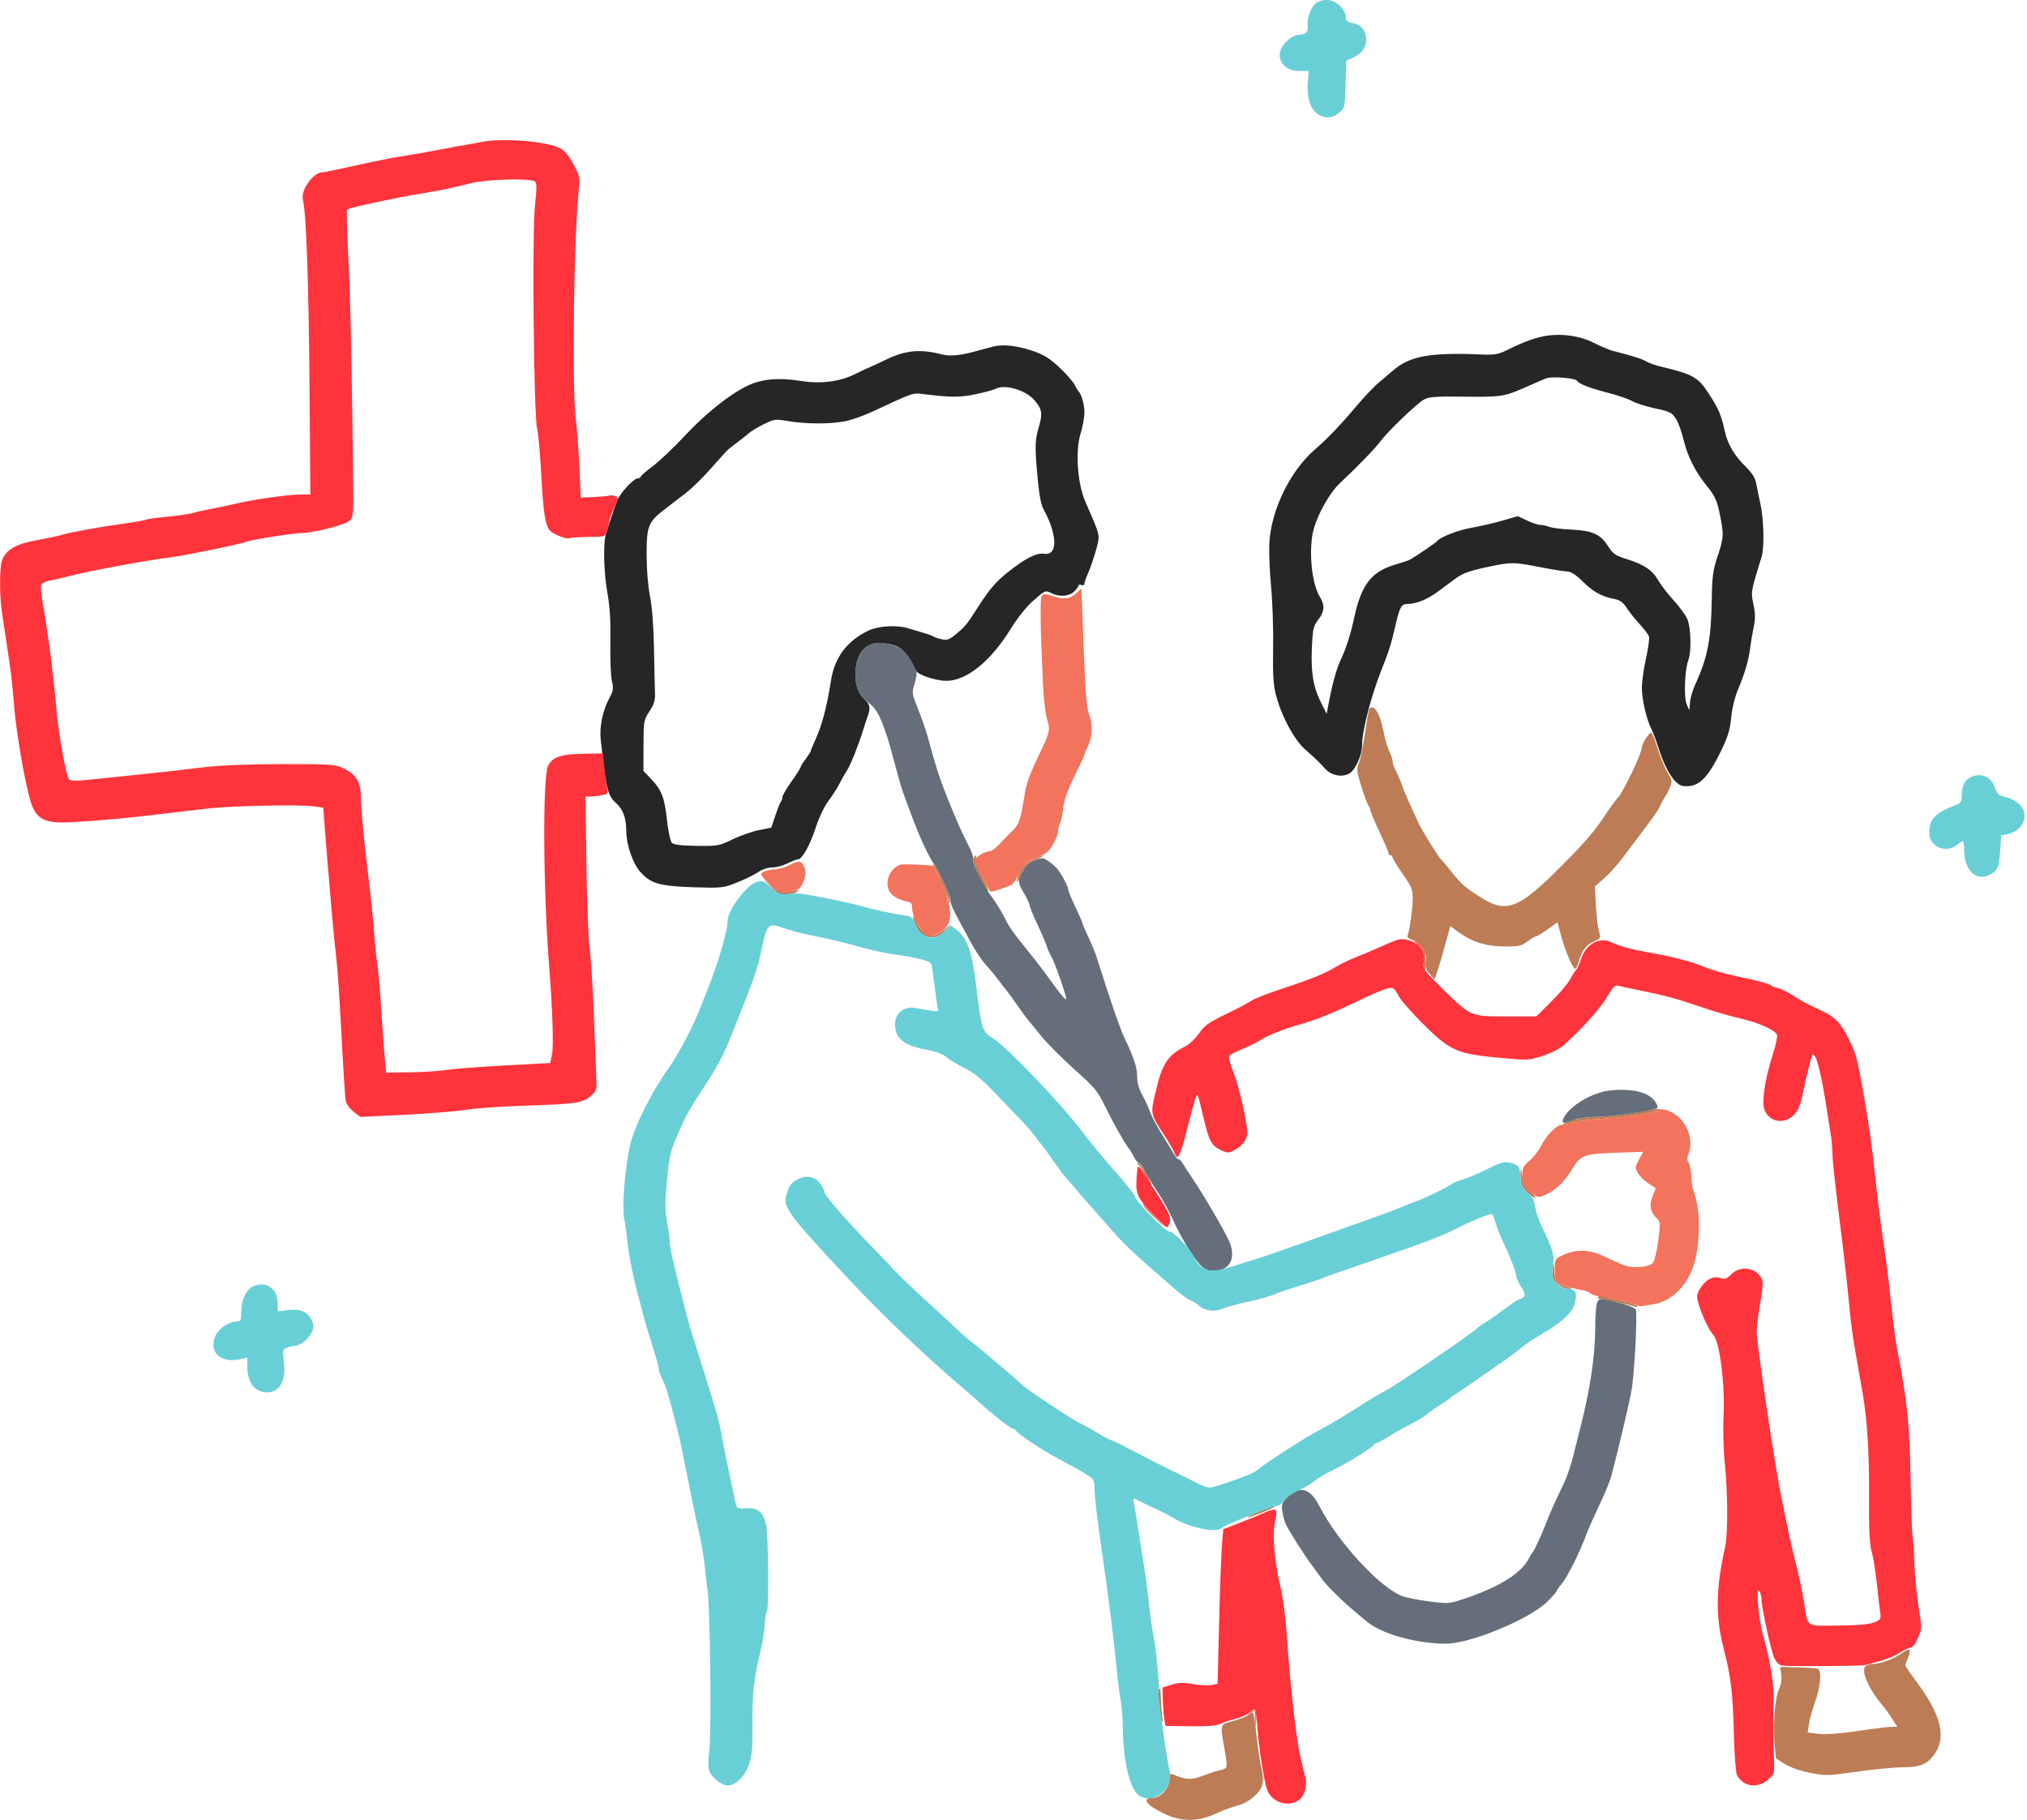
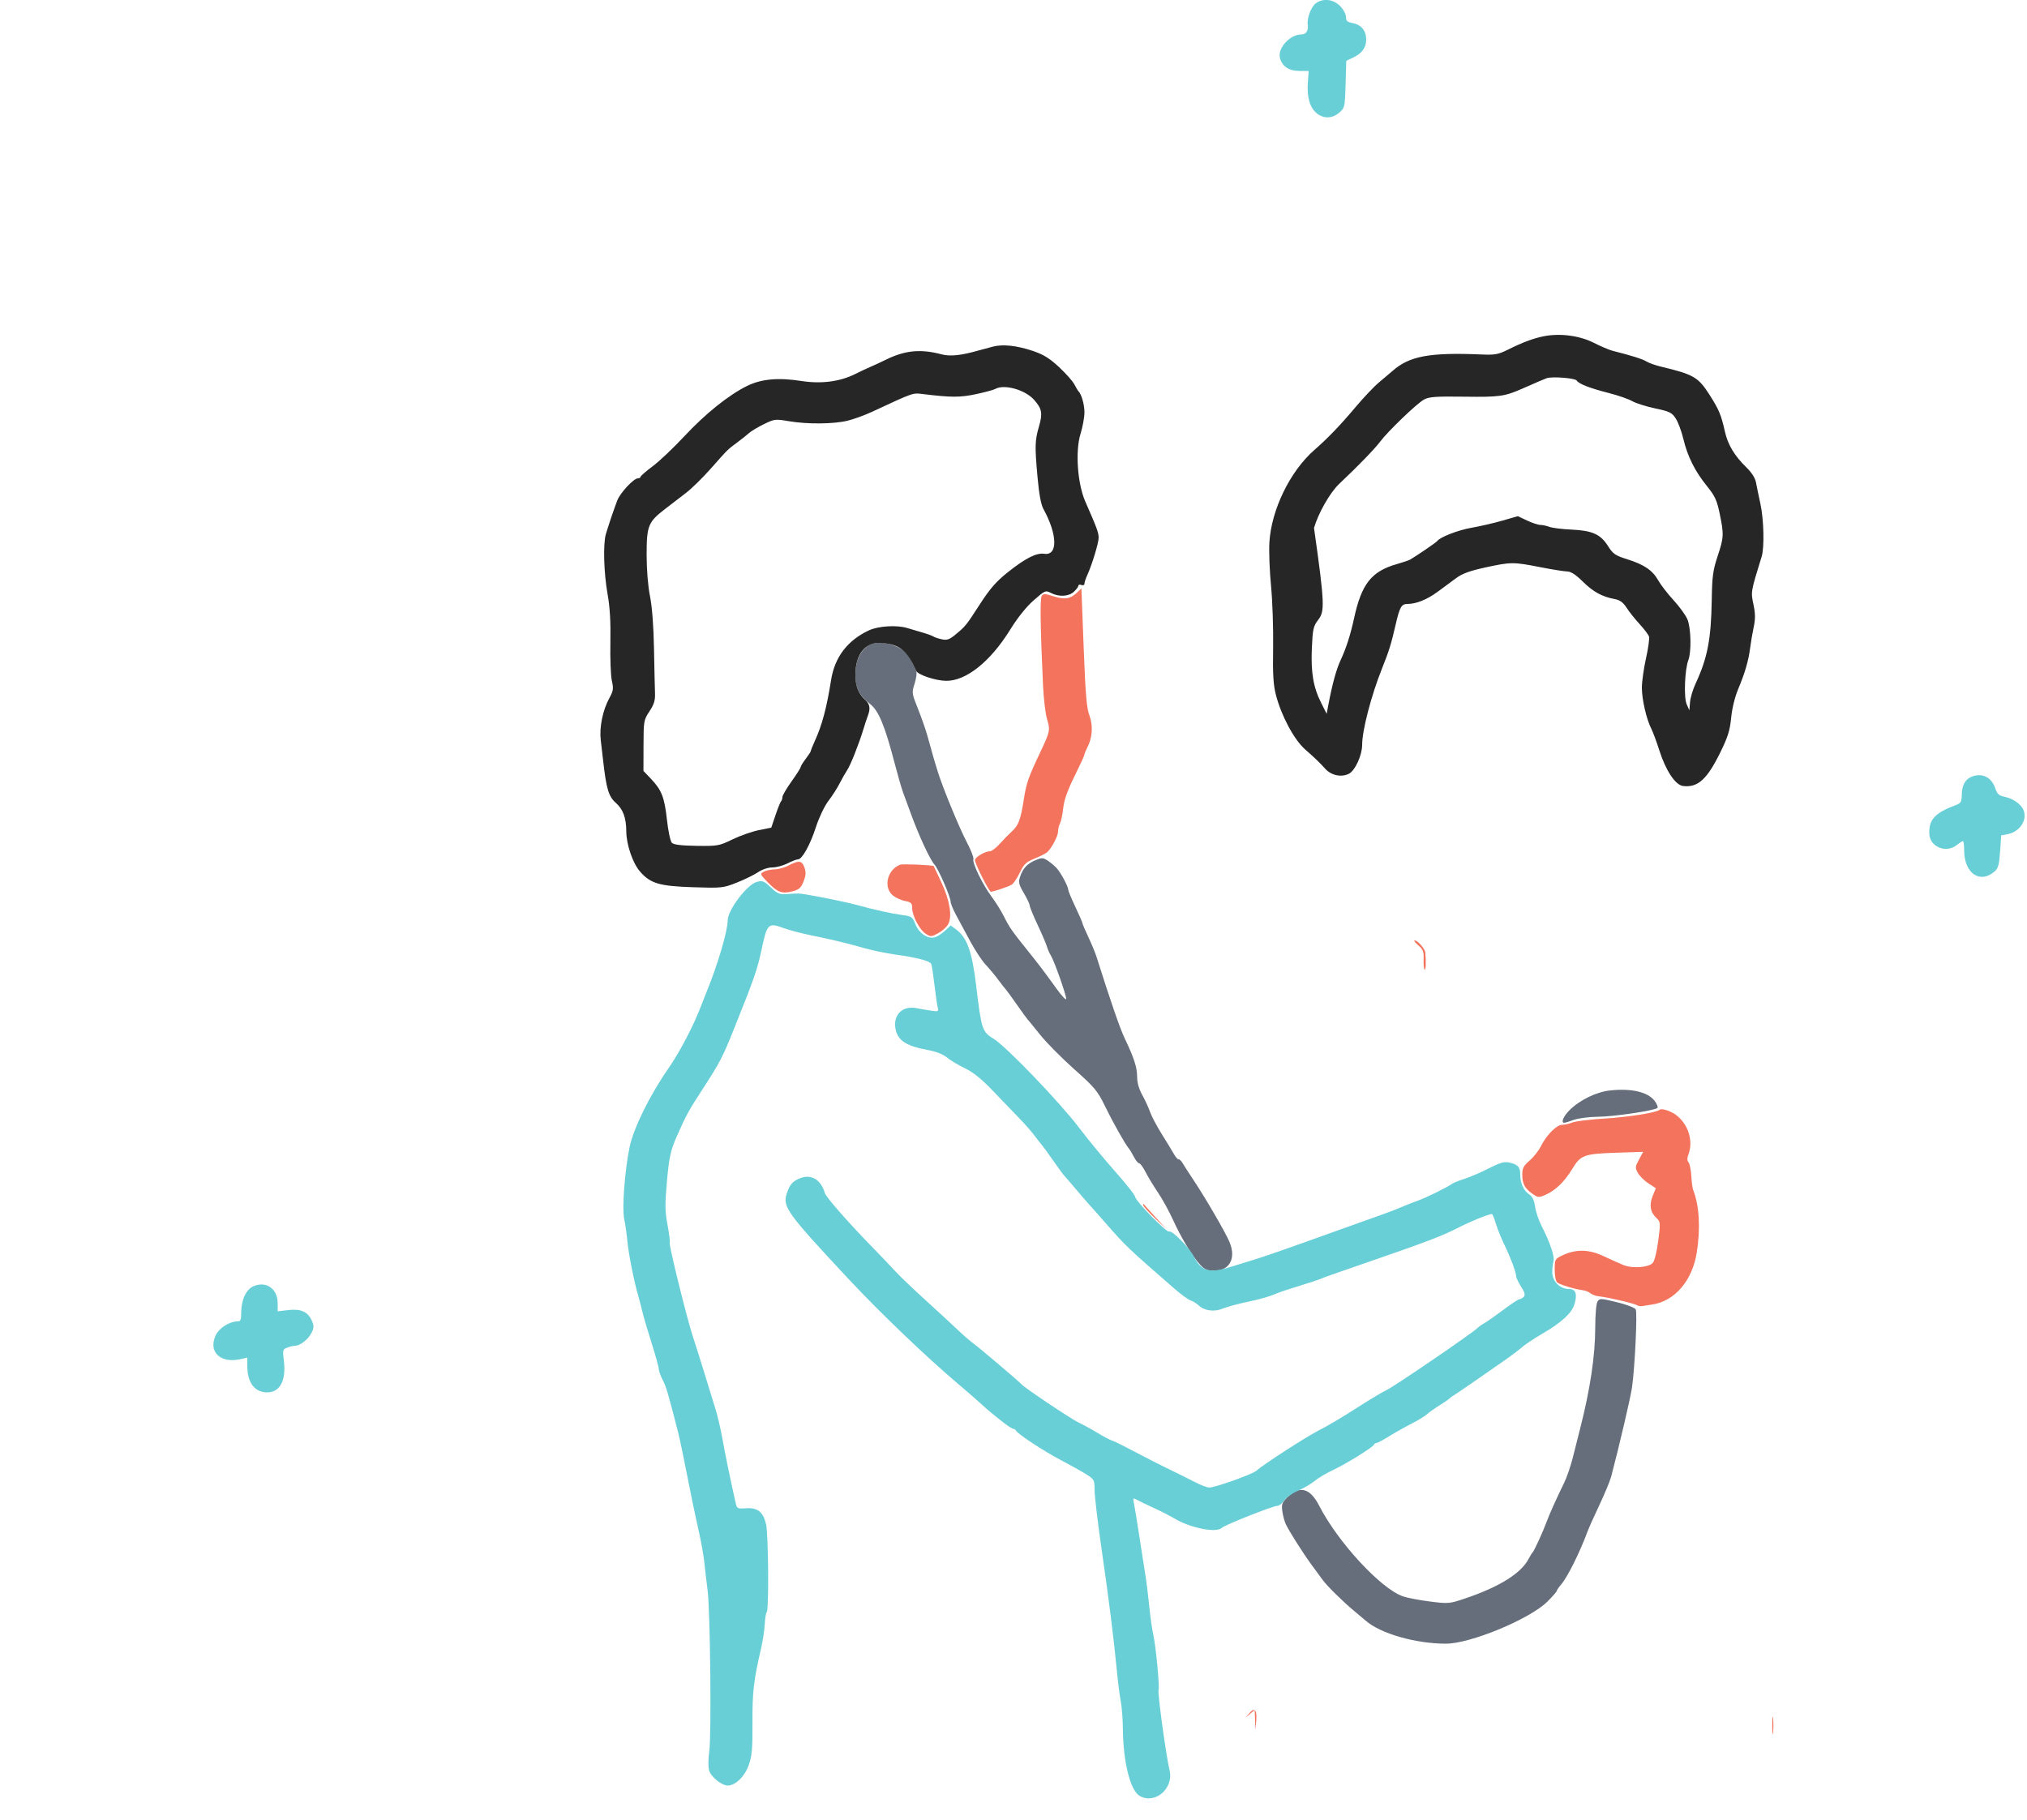
<svg xmlns="http://www.w3.org/2000/svg" width="1000" height="898" viewBox="0 0 1000 898" version="1.1">
-   <path d="M 675.534 349.945 C 675.213 350.465, 674.259 355.753, 673.416 361.695 C 672.572 367.638, 671.248 374.161, 670.473 376.190 C 669.177 379.585, 669.271 380.547, 671.645 388.190 C 673.064 392.761, 674.625 396.927, 675.113 397.450 C 675.601 397.972, 676 398.934, 676 399.586 C 676 400.239, 678.025 405.077, 680.500 410.338 C 682.975 415.599, 685 420.375, 685 420.952 C 685 421.528, 685.450 422, 686 422 C 686.550 422, 687 422.467, 687 423.037 C 687 423.607, 689.250 427.278, 692 431.194 C 696.259 437.258, 696.997 438.995, 696.980 442.907 C 696.957 448.036, 695.531 458.615, 694.521 461.150 C 694.023 462.398, 694.710 463.079, 697.340 463.947 C 701.525 465.328, 704.298 470.260, 703.404 474.730 C 702.959 476.957, 703.403 478.356, 705.228 480.478 L 707.640 483.283 708.717 480.391 C 709.741 477.643, 711.276 472.402, 714.192 461.700 L 715.500 456.899 719 459.508 C 726.132 464.823, 733.048 467, 742.805 467 C 749.271 467, 750.765 466.654, 753.589 464.500 C 755.392 463.125, 757.267 462, 757.757 462 C 758.247 462, 760.841 460.440, 763.522 458.534 L 768.397 455.069 770.037 461.284 C 771.997 468.712, 775.913 478, 777.085 478 C 777.546 478, 778.379 476.313, 778.937 474.250 C 780.338 469.066, 782.685 466.030, 786.532 464.422 C 789.720 463.090, 789.776 462.961, 788.781 459.278 C 788.219 457.200, 787.548 451.427, 787.290 446.449 L 786.821 437.398 791.160 433.595 C 793.547 431.503, 797.300 427.428, 799.500 424.539 C 815.008 404.180, 818.033 400.002, 819.140 397.415 C 819.826 395.812, 820.901 393.825, 821.529 393 C 822.157 392.175, 823.230 390.084, 823.914 388.354 C 825.021 385.551, 824.898 384.788, 822.783 381.354 C 821.478 379.234, 819.337 374.125, 818.025 370 C 816.713 365.875, 815.301 362.102, 814.886 361.616 C 814.065 360.654, 810.010 366.661, 810.004 368.849 C 809.996 371.563, 800.858 390.702, 798.216 393.538 C 797.199 394.630, 794.712 397.993, 792.690 401.011 C 786.499 410.253, 783.279 414.098, 772.705 424.875 C 749.278 448.753, 743.462 451.149, 730 442.468 C 722.344 437.531, 720.790 436.138, 715.530 429.500 C 713.351 426.750, 711.273 424.275, 710.912 424 C 709.771 423.129, 701.421 409.647, 699.765 406 C 698.890 404.075, 696.786 399.451, 695.087 395.725 C 693.389 391.999, 692 388.692, 692 388.376 C 692 387.732, 689.322 381.429, 687.916 378.764 C 687.412 377.809, 687 376.324, 687 375.464 C 687 374.604, 686.296 372.539, 685.436 370.876 C 684.575 369.212, 683.278 364.736, 682.552 360.928 C 680.836 351.921, 677.520 346.732, 675.534 349.945 M 480.327 423.589 C 479.637 425.388, 484.442 436.460, 487.233 439.500 C 488.242 440.600, 487.222 437.929, 484.966 433.565 C 482.710 429.200, 481.077 424.813, 481.338 423.815 C 481.923 421.579, 481.164 421.410, 480.327 423.589 M 509.060 424.291 C 505.646 425.990, 504.211 427.482, 502.851 430.750 C 501.878 433.087, 501.478 435, 501.962 435 C 502.445 435, 503.127 433.697, 503.477 432.104 C 504.226 428.693, 506.653 426.295, 511.778 423.901 C 513.825 422.944, 515.050 422.144, 514.500 422.122 C 513.950 422.100, 511.502 423.076, 509.060 424.291 M 460.254 426.500 C 462.758 431.174, 468.016 443.486, 468.079 444.823 C 468.129 445.884, 468.345 446.036, 468.667 445.237 C 469.300 443.664, 463.362 429.041, 461.262 427 C 460.413 426.175, 459.959 425.950, 460.254 426.500 M 379.728 436.980 C 383.510 440.958, 384.397 441.409, 388.131 441.260 C 390.427 441.169, 392.800 440.591, 393.403 439.976 C 394.210 439.154, 393.705 439.065, 391.500 439.639 C 386.329 440.984, 383.916 440.318, 379.644 436.366 L 375.500 432.533 379.728 436.980 M 451.487 455.622 C 452.319 457.614, 453 459.403, 453 459.596 C 453 459.790, 454.346 460.645, 455.991 461.496 C 459.833 463.482, 463.037 462.648, 466.640 458.725 L 469.500 455.612 466.255 458.237 C 464.471 459.681, 462.086 461.155, 460.956 461.514 C 458.116 462.415, 454.142 459.585, 452.403 455.422 C 451.617 453.540, 450.748 452, 450.473 452 C 450.198 452, 450.654 453.630, 451.487 455.622 M 806.500 549.072 C 801 550.085, 792.900 550.963, 788.500 551.023 C 783.589 551.090, 778.376 551.853, 775 553 C 771.975 554.027, 770.258 554.897, 771.185 554.934 C 772.112 554.970, 774.137 554.482, 775.685 553.850 C 777.233 553.217, 784.350 552.344, 791.500 551.909 C 803.393 551.184, 817.375 548.958, 818.766 547.567 C 819.563 546.770, 817.866 546.978, 806.500 549.072 M 561.616 574.765 C 562.229 575.169, 563.685 577.382, 564.851 579.682 C 566.017 581.982, 567.384 584.120, 567.889 584.432 C 568.394 584.743, 567.467 582.524, 565.828 579.499 C 564.190 576.475, 562.321 574.007, 561.675 574.015 C 560.828 574.026, 560.812 574.236, 561.616 574.765 M 750.134 579.316 C 750.060 581.414, 750.503 584.114, 751.117 585.316 C 752.349 587.724, 755.956 590.943, 757.462 590.978 C 757.991 590.990, 756.895 589.723, 755.026 588.163 C 752.310 585.896, 751.492 584.340, 750.948 580.413 C 750.307 575.787, 750.259 575.723, 750.134 579.316 M 766.070 624.500 C 765.905 626.150, 765.846 628.400, 765.940 629.500 C 766.184 632.376, 770.650 636.015, 773.806 635.910 C 776.267 635.827, 776.197 635.733, 773 634.820 C 767.883 633.358, 767.138 632.388, 766.734 626.669 C 766.509 623.468, 766.256 622.643, 766.070 624.500 M 788.527 639.957 C 788.155 640.558, 788.222 640.952, 788.676 640.833 C 789.419 640.637, 801.524 643.232, 806.500 644.653 C 807.847 645.038, 808.174 644.893, 807.500 644.210 C 806.950 643.652, 803.350 642.533, 799.500 641.723 C 795.650 640.914, 791.758 639.940, 790.851 639.558 C 789.944 639.176, 788.898 639.355, 788.527 639.957 M 621.244 745.757 C 617.802 747.167, 615.158 748.491, 615.366 748.699 C 615.575 748.908, 619.065 747.734, 623.123 746.091 C 627.180 744.448, 629.825 743.124, 629 743.148 C 628.175 743.173, 624.685 744.347, 621.244 745.757 M 938 815.870 C 934.508 818.395, 927.489 821, 924.180 821 C 922.651 821, 920.915 821.485, 920.323 822.077 C 917.865 824.535, 922.153 834.010, 929.502 842.362 C 930.053 842.988, 931.747 845.413, 933.266 847.750 L 936.028 852 933.264 852.005 C 931.744 852.008, 924.200 852.941, 916.500 854.078 C 907.399 855.421, 900.628 855.915, 897.149 855.488 L 891.798 854.831 892.441 850.546 C 892.794 848.190, 894.190 843.212, 895.542 839.484 C 898.062 832.536, 898.784 824.602, 896.996 823.498 C 896.444 823.157, 892.002 822.793, 887.124 822.689 L 878.255 822.500 878.755 826.221 C 879.059 828.482, 878.649 831.228, 877.710 833.221 C 875.698 837.488, 874.570 850.920, 875.442 860.222 L 876.131 867.572 880.542 870.363 C 883.220 872.057, 888.110 873.776, 892.985 874.736 C 900.619 876.241, 901.768 876.211, 916.258 874.145 C 924.641 872.949, 934.875 871.976, 939 871.982 C 947.794 871.994, 951.427 870.281, 955.056 864.410 C 960.120 856.215, 957.064 845.193, 945.446 829.750 C 942.451 825.768, 940 822.156, 940 821.723 C 940 821.290, 940.652 819.375, 941.449 817.468 C 943.122 813.463, 942.030 812.958, 938 815.870 M 571.715 833.618 C 570.856 834.478, 572.065 847.167, 573.182 849 C 573.882 850.150, 573.977 850.034, 573.589 848.500 C 573.310 847.400, 572.951 843.465, 572.791 839.755 C 572.631 836.046, 572.462 833.008, 572.417 833.005 C 572.371 833.002, 572.055 833.278, 571.715 833.618 M 616.847 845.582 C 615.941 846.487, 612.343 848.016, 608.850 848.980 C 601.685 850.957, 601.924 850.326, 603.919 862 C 605.798 872.998, 605.929 872.375, 601.500 873.509 C 599.300 874.073, 595.313 875.393, 592.641 876.444 C 587.797 878.349, 584.932 878.160, 578.750 875.531 C 577.305 874.916, 577 875.313, 577 877.816 C 577 882.039, 572.662 887, 568.970 887 C 562.501 887, 565.745 891.088, 575.711 895.493 C 583.563 898.963, 591.652 898.725, 600 894.778 C 603.025 893.347, 607.698 891.612, 610.384 890.921 C 613.497 890.121, 616.670 888.331, 619.134 885.987 C 623.378 881.951, 623.933 878.994, 621.996 870.764 C 621.444 868.419, 620.430 861.423, 619.742 855.218 C 618.582 844.746, 618.374 844.054, 616.847 845.582" stroke="none" fill="#bd7c55" fill-rule="evenodd" />
  <path d="M 531.118 292.578 C 527.921 295.585, 525.186 295.959, 519.554 294.162 C 515.482 292.862, 514.704 292.851, 513.903 294.077 C 513.030 295.416, 513.252 310.043, 514.574 338.301 C 514.878 344.792, 515.765 352.217, 516.546 354.801 C 518.184 360.225, 518.040 360.938, 513.280 371 C 507.230 383.785, 506.369 386.253, 505.075 394.500 C 503.499 404.552, 502.502 407.209, 499.166 410.247 C 497.700 411.582, 495.027 414.323, 493.226 416.337 C 491.425 418.352, 489.265 420, 488.426 420 C 485.964 420, 481 422.935, 481 424.391 C 481 426.159, 487.942 440.004, 488.819 439.985 C 490.179 439.955, 497.541 437.461, 499.129 436.493 C 500.025 435.947, 501.825 433.269, 503.129 430.542 C 505.160 426.293, 506.216 425.297, 510.500 423.582 C 513.250 422.482, 516.029 421.066, 516.677 420.435 C 519.016 418.157, 521.993 412.451, 521.996 410.236 C 521.998 408.991, 522.428 407.191, 522.951 406.236 C 523.474 405.281, 524.181 401.913, 524.523 398.751 C 524.954 394.762, 526.652 389.955, 530.072 383.050 C 532.782 377.576, 535.003 372.738, 535.006 372.299 C 535.010 371.859, 535.657 370.265, 536.444 368.755 C 538.941 363.969, 539.324 357.921, 537.443 352.990 C 536.087 349.435, 535.498 342.443, 534.615 319.419 L 533.500 290.338 531.118 292.578 M 389 427.060 C 387.075 428.074, 384.008 428.926, 382.184 428.952 C 380.361 428.978, 377.948 429.492, 376.824 430.094 C 374.856 431.147, 374.925 431.341, 378.639 435.189 C 383.549 440.275, 385.736 441.108, 390.805 439.822 C 394.197 438.961, 395.120 438.158, 396.402 434.954 C 397.591 431.982, 397.696 430.428, 396.871 428.059 C 395.653 424.565, 394.108 424.369, 389 427.060 M 444 426.657 C 437.622 429.197, 435.657 438.012, 440.601 441.901 C 442.032 443.027, 444.732 444.234, 446.601 444.585 C 449.470 445.123, 450 445.644, 450 447.923 C 450 451.786, 453.589 458.684, 456.638 460.682 C 459.109 462.302, 459.421 462.290, 462.846 460.444 C 464.829 459.375, 467.047 457.375, 467.774 456 C 469.837 452.101, 468.605 444.418, 464.489 435.500 C 462.457 431.100, 460.729 427.433, 460.648 427.350 C 460.102 426.797, 445.206 426.177, 444 426.657 M 699.694 466.414 C 702.077 468.464, 702.474 469.516, 702.327 473.402 C 702.232 475.918, 702.457 478.163, 702.827 478.391 C 703.417 478.755, 703.575 474.566, 703.145 469.939 C 702.974 468.093, 699.362 464, 697.905 464 C 697.346 464, 698.151 465.086, 699.694 466.414 M 818.748 547.585 C 817.374 548.960, 803.327 551.189, 791.500 551.909 C 784.350 552.344, 777.233 553.217, 775.685 553.850 C 774.137 554.482, 771.862 555, 770.631 555 C 767.923 555, 762.956 560.020, 760.187 565.555 C 759.071 567.786, 756.548 570.986, 754.579 572.668 C 751.668 575.154, 751 576.416, 751 579.428 C 751 584.026, 752.164 586.268, 755.950 588.964 C 758.662 590.896, 759.172 590.951, 762.202 589.645 C 767.283 587.453, 771.724 583.216, 775.563 576.896 C 779.871 569.805, 781.272 569.297, 798.079 568.738 L 810.659 568.320 808.579 572.143 C 806.659 575.673, 806.617 576.178, 808.032 578.733 C 808.874 580.255, 811.210 582.571, 813.222 583.879 L 816.881 586.258 815.332 590.129 C 813.540 594.608, 814.129 598.111, 817.149 600.924 C 819.200 602.835, 819.232 603.228, 818.084 612.182 C 817.395 617.554, 816.256 622.164, 815.378 623.134 C 813.345 625.381, 805.402 625.978, 801 624.215 C 799.075 623.444, 794.629 621.454, 791.120 619.793 C 783.856 616.355, 777.432 616.242, 770.750 619.436 C 767.119 621.171, 767 621.394, 767 626.491 C 767 629.489, 767.538 632.196, 768.250 632.780 C 769.582 633.872, 776.967 636.109, 780.825 636.590 C 782.104 636.749, 783.814 637.430, 784.625 638.103 C 785.436 638.777, 787.315 639.456, 788.800 639.613 C 793.255 640.084, 806.426 643.160, 807.500 643.980 C 808.050 644.400, 809.400 644.579, 810.500 644.379 C 811.600 644.179, 813.625 643.858, 815 643.665 C 826.127 642.103, 834.900 631.905, 837.086 617.990 C 838.993 605.852, 838.352 594.936, 835.265 587 C 834.944 586.175, 834.546 583.093, 834.382 580.152 C 834.217 577.211, 833.604 574.228, 833.020 573.524 C 832.285 572.638, 832.272 571.414, 832.979 569.557 C 835.470 563.004, 832.929 554.790, 827 550.228 C 824.332 548.176, 819.656 546.678, 818.748 547.585 M 564 594.617 C 564 595.140, 566.587 598.028, 569.750 601.034 L 575.500 606.500 570 600.523 C 566.975 597.236, 564.388 594.348, 564.250 594.107 C 564.112 593.865, 564 594.095, 564 594.617 M 616.426 845.226 L 614.500 847.500 616.750 845.595 L 619 843.690 619.175 848.595 L 619.349 853.500 619.739 849.114 C 620.223 843.667, 618.982 842.210, 616.426 845.226 M 874.328 851.500 C 874.333 855.350, 874.513 856.802, 874.730 854.728 C 874.946 852.653, 874.943 849.503, 874.722 847.728 C 874.501 845.952, 874.324 847.650, 874.328 851.500" stroke="none" fill="#f3735c" fill-rule="evenodd" />
  <path d="M 427.629 319.070 C 423.857 322.047, 421.999 326.719, 422.004 333.218 C 422.008 339.339, 424.120 343.464, 429.256 347.382 C 433.350 350.504, 436.481 357.954, 441.051 375.444 C 442.767 382.014, 444.769 388.989, 445.498 390.944 C 446.228 392.900, 448.057 397.875, 449.563 402 C 453.393 412.486, 458.809 424.128, 460.962 426.500 C 462.976 428.719, 469 442.584, 469 445.001 C 469 445.847, 470.238 448.827, 471.750 451.623 C 473.262 454.419, 476.412 460.260, 478.749 464.603 C 481.086 468.946, 484.479 474.075, 486.289 476 C 488.099 477.925, 490.909 481.300, 492.534 483.500 C 494.159 485.700, 495.743 487.725, 496.055 488 C 496.366 488.275, 498.828 491.650, 501.526 495.500 C 504.224 499.350, 506.674 502.725, 506.970 503 C 507.266 503.275, 510.032 506.662, 513.116 510.526 C 516.200 514.390, 523.757 522.032, 529.909 527.509 C 540.048 536.535, 541.467 538.233, 545.086 545.678 C 549 553.725, 555.023 564.427, 556.860 566.594 C 557.370 567.196, 558.522 569.108, 559.419 570.844 C 560.317 572.580, 561.481 574, 562.005 574 C 562.530 574, 563.932 575.913, 565.120 578.250 C 566.309 580.587, 569.062 585.127, 571.238 588.338 C 573.414 591.549, 576.756 597.624, 578.665 601.838 C 582.666 610.669, 588.317 619.995, 592.173 624.132 C 594.281 626.393, 595.718 627, 598.969 627 C 606.635 627, 609.929 620.860, 606.571 612.825 C 604.656 608.241, 594.871 591.361, 589.133 582.741 C 586.585 578.913, 583.994 574.902, 583.376 573.828 C 582.758 572.753, 581.900 571.945, 581.469 572.032 C 581.039 572.119, 579.969 570.910, 579.093 569.345 C 578.217 567.780, 575.533 563.364, 573.128 559.531 C 570.724 555.697, 568.125 550.770, 567.352 548.581 C 566.580 546.392, 564.835 542.609, 563.474 540.174 C 561.899 537.356, 561 534.167, 561 531.394 C 561 526.722, 559.488 522.014, 554.931 512.500 C 552.551 507.531, 547.977 494.301, 540.929 472 C 540.321 470.075, 538.513 465.716, 536.911 462.313 C 535.310 458.910, 534 455.829, 534 455.467 C 534 455.105, 532.425 451.489, 530.500 447.432 C 528.575 443.376, 527 439.576, 527 438.989 C 527 437.410, 523.473 430.813, 521.348 428.417 C 520.331 427.272, 518.332 425.578, 516.905 424.654 C 514.590 423.154, 513.939 423.127, 510.884 424.404 C 506.790 426.114, 504.646 428.417, 503.244 432.606 C 502.344 435.296, 502.590 436.369, 505.085 440.606 C 506.670 443.298, 507.974 446.072, 507.983 446.770 C 507.992 447.469, 509.742 451.744, 511.871 456.270 C 514.001 460.797, 516.072 465.625, 516.475 467 C 516.878 468.375, 517.769 470.400, 518.455 471.500 C 520.108 474.150, 526 490.827, 526 492.854 C 526 493.729, 523.862 491.478, 521.250 487.851 C 515.215 479.472, 512.477 475.854, 507.500 469.676 C 499.445 459.680, 497.873 457.440, 495.458 452.519 C 494.104 449.758, 491.309 445.250, 489.248 442.500 C 484.787 436.549, 479.566 425.802, 480.205 423.886 C 480.454 423.138, 478.991 419.369, 476.953 415.513 C 473.308 408.613, 465.297 389.171, 462.643 380.781 C 461.292 376.511, 460.397 373.408, 457.514 363 C 456.676 359.975, 454.583 353.992, 452.864 349.704 C 449.814 342.098, 449.774 341.794, 451.233 337.223 C 452.056 334.646, 452.413 331.855, 452.027 331.019 C 448.379 323.117, 447.173 321.487, 443.635 319.669 C 437.587 316.563, 431.111 316.321, 427.629 319.070 M 794.448 538.020 C 787.556 538.748, 779.411 542.695, 774.299 547.783 C 771.267 550.801, 769.943 554.021, 771.750 553.985 C 772.163 553.977, 774.300 553.321, 776.500 552.529 C 778.700 551.736, 784.100 551.052, 788.500 551.008 C 796.441 550.928, 816.385 547.948, 817.687 546.646 C 818.061 546.273, 817.453 544.737, 816.338 543.234 C 813.071 538.832, 804.984 536.906, 794.448 538.020 M 788.099 642.213 C 787.472 643.218, 786.995 648.806, 786.989 655.236 C 786.975 668.953, 784.461 685.690, 779.514 705 C 778.598 708.575, 776.996 714.924, 775.954 719.108 C 774.912 723.293, 772.982 728.918, 771.665 731.608 C 767.840 739.420, 764.338 747.221, 762.960 751 C 761.242 755.710, 756.809 765.378, 756.082 766 C 755.760 766.275, 754.906 767.650, 754.184 769.055 C 750.492 776.238, 739.842 782.919, 722.980 788.628 C 715.045 791.315, 714.605 791.355, 705.454 790.199 C 700.292 789.547, 694.300 788.404, 692.139 787.660 C 681.248 783.908, 660.026 760.947, 650.815 742.950 C 646.288 734.104, 641.063 732.783, 634.915 738.931 C 632.504 741.342, 632.166 742.331, 632.623 745.630 C 632.918 747.758, 633.681 750.625, 634.318 752 C 635.911 755.440, 643.148 766.842, 647.174 772.257 C 649.004 774.717, 651.400 777.985, 652.500 779.518 C 654.601 782.449, 662.622 790.352, 668.057 794.848 C 669.820 796.307, 672.441 798.513, 673.881 799.752 C 681.275 806.108, 698.452 811, 713.379 811 C 725.459 811, 754.838 798.794, 763.425 790.207 C 765.941 787.690, 768 785.334, 768 784.971 C 768 784.608, 769.018 783.127, 770.262 781.679 C 773.317 778.123, 779.432 765.847, 783.052 756 C 783.760 754.075, 786.472 748, 789.078 742.500 C 791.684 737, 794.293 730.700, 794.875 728.500 C 798.780 713.732, 804.401 689.668, 805.135 684.572 C 806.537 674.834, 807.838 647.635, 806.977 646.044 C 806.544 645.242, 802.366 643.657, 797.694 642.520 C 789.622 640.556, 789.143 640.541, 788.099 642.213" stroke="none" fill="#656e7a" fill-rule="evenodd" />
-   <path d="M 761.500 165.928 C 756.481 166.936, 751.054 168.970, 744 172.485 C 739.200 174.878, 737.546 175.185, 731 174.905 C 705.343 173.808, 695.330 175.653, 687 183.014 C 685.625 184.229, 682.596 186.795, 680.269 188.716 C 677.943 190.637, 672.768 196.094, 668.769 200.843 C 661.133 209.912, 655.126 216.166, 648.451 222 C 636.445 232.491, 627.185 251.524, 626.238 267.657 C 625.974 272.143, 626.343 281.818, 627.057 289.157 C 627.771 296.495, 628.232 310.150, 628.081 319.500 C 627.865 332.885, 628.165 337.877, 629.489 342.976 C 632.159 353.251, 638.454 364.990, 643.835 369.727 C 648.823 374.119, 651.086 376.299, 653.825 379.349 C 656.767 382.625, 661.854 383.664, 665.527 381.740 C 668.564 380.149, 671.997 372.597, 672 367.500 C 672.005 360.394, 676.481 343.159, 681.739 330 C 685.304 321.080, 686.286 317.918, 688.575 308 C 690.548 299.454, 691.389 298.002, 694.372 297.994 C 698.687 297.983, 704.018 295.838, 709.190 292.032 C 712.111 289.883, 716.300 286.792, 718.500 285.164 C 721.445 282.984, 725.270 281.605, 733 279.937 C 745.527 277.234, 746.528 277.232, 760 279.871 C 765.775 281.002, 771.704 281.944, 773.176 281.964 C 775.015 281.989, 777.419 283.551, 780.865 286.961 C 785.991 292.034, 790.319 294.406, 796.590 295.583 C 799.185 296.070, 800.755 297.216, 802.468 299.874 C 803.753 301.868, 806.648 305.506, 808.901 307.959 C 811.154 310.411, 813.236 313.169, 813.528 314.088 C 813.820 315.007, 813.145 319.859, 812.029 324.869 C 810.913 329.879, 810 336.364, 810 339.279 C 810 345.057, 812.218 354.752, 814.625 359.500 C 815.462 361.150, 817.245 365.947, 818.588 370.159 C 821.826 380.316, 826.544 387.391, 830.371 387.828 C 837.643 388.659, 842.154 384.566, 848.730 371.167 C 852.424 363.642, 853.454 360.347, 854.050 354.167 C 854.495 349.544, 855.870 343.919, 857.513 340 C 860.897 331.930, 862.623 325.966, 863.447 319.500 C 863.798 316.750, 864.582 312.161, 865.190 309.302 C 866.029 305.357, 865.992 302.674, 865.038 298.178 C 863.722 291.980, 863.701 292.103, 869.105 274.601 C 870.499 270.086, 870.159 256.226, 868.465 248.500 C 867.621 244.650, 866.648 239.950, 866.303 238.055 C 865.902 235.854, 864.171 233.145, 861.511 230.555 C 855.694 224.890, 852.413 219.420, 850.980 213 C 849.135 204.736, 848.044 202.116, 843.447 194.907 C 837.805 186.058, 835.594 184.767, 819.500 180.924 C 816.750 180.267, 813.499 179.113, 812.276 178.359 C 810.308 177.146, 805.086 175.498, 795.500 173.065 C 793.850 172.647, 789.622 170.846, 786.104 169.064 C 779.178 165.555, 769.499 164.322, 761.500 165.928 M 490 170.985 C 488.075 171.459, 484.700 172.364, 482.500 172.995 C 474.177 175.383, 468.715 175.948, 464.579 174.850 C 454.165 172.084, 446.502 172.821, 437 177.502 C 434.525 178.721, 431.150 180.287, 429.500 180.980 C 427.850 181.674, 424.403 183.292, 421.841 184.576 C 414.418 188.294, 405.151 189.501, 395.526 188.004 C 383.978 186.208, 375.667 186.950, 368.598 190.408 C 359.574 194.823, 347.966 204.134, 337.569 215.298 C 332.343 220.909, 325.362 227.525, 322.055 230 C 318.748 232.475, 316.033 234.838, 316.021 235.250 C 316.010 235.662, 315.425 236, 314.723 236 C 312.637 236, 305.916 243.226, 304.492 247 C 302.725 251.681, 299.985 259.785, 298.889 263.571 C 297.483 268.428, 297.883 282.639, 299.719 293 C 300.907 299.710, 301.320 306.759, 301.126 317 C 300.975 324.975, 301.304 333.492, 301.859 335.927 C 302.737 339.781, 302.577 340.880, 300.626 344.427 C 297.367 350.352, 295.623 358.844, 296.372 365.139 C 296.724 368.087, 297.238 372.525, 297.515 375 C 299.098 389.141, 300.249 393.011, 303.792 396.122 C 307.393 399.284, 308.933 403.485, 308.976 410.265 C 309.017 416.671, 312.105 425.763, 315.646 429.899 C 320.795 435.916, 325.208 437.232, 342.035 437.770 C 356.115 438.221, 356.789 438.148, 363.535 435.464 C 367.366 433.940, 372.067 431.637, 373.982 430.347 C 376.014 428.977, 378.945 428, 381.021 428 C 382.977 428, 386.342 427.100, 388.500 426 C 390.658 424.900, 392.997 424, 393.699 424 C 395.741 424, 399.697 416.845, 402.582 407.933 C 404.083 403.297, 406.752 397.722, 408.682 395.194 C 410.569 392.721, 413.046 388.854, 414.187 386.599 C 415.328 384.345, 417.016 381.375, 417.938 380 C 419.622 377.489, 423.787 366.957, 426.045 359.500 C 426.711 357.300, 427.648 354.466, 428.128 353.203 C 429.501 349.586, 429.166 347.460, 426.898 345.407 C 423.539 342.368, 422 338.475, 422 333.018 C 422 322.603, 427.098 316.480, 435.135 317.244 C 444.036 318.090, 447.390 320.824, 452.005 331 C 452.897 332.968, 461.393 335.818, 466.667 335.920 C 476.502 336.109, 488.571 326.508, 498.333 310.727 C 502.014 304.778, 506.296 299.424, 509.938 296.218 C 515.531 291.295, 515.796 291.182, 518.469 292.569 C 522.412 294.614, 527.241 294.355, 529.811 291.961 C 531.015 290.840, 532 289.504, 532 288.992 C 532 288.481, 532.675 288.322, 533.500 288.638 C 534.325 288.955, 535 288.671, 535 288.008 C 535 287.345, 535.649 285.384, 536.442 283.651 C 538.720 278.673, 542 267.893, 542 265.382 C 542 262.798, 541.254 260.765, 535.436 247.500 C 531.544 238.625, 530.413 222.560, 533.078 213.997 C 534.135 210.601, 535 205.858, 535 203.458 C 535 199.610, 533.528 194.446, 532.019 193 C 531.732 192.725, 530.838 191.223, 530.033 189.663 C 529.228 188.103, 525.840 184.278, 522.505 181.163 C 517.880 176.844, 514.839 174.954, 509.692 173.200 C 501.876 170.535, 494.971 169.758, 490 170.985 M 763 186.616 C 761.461 187.194, 758.870 188.307, 751 191.768 C 742.276 195.606, 739.744 195.958, 722.500 195.727 C 708.288 195.537, 705.007 195.770, 702.494 197.150 C 698.968 199.084, 684.556 212.944, 680.812 218 C 678.289 221.407, 669.786 230.171, 660.705 238.722 C 656.193 242.971, 650.411 253.081, 648.250 260.500 C 645.421 270.211, 646.862 287.447, 651.082 294.367 C 653.687 298.639, 653.487 301.672, 650.329 305.813 C 647.925 308.965, 647.611 310.361, 647.193 319.762 C 646.658 331.799, 647.902 339.107, 651.804 346.850 L 654.500 352.200 655.319 347.850 C 657.279 337.443, 659.285 330.160, 661.474 325.500 C 664.108 319.894, 666.259 313.167, 668.031 305 C 671.677 288.188, 676.571 281.946, 688.885 278.400 C 691.973 277.511, 695.002 276.495, 695.615 276.142 C 698.781 274.319, 708.567 267.637, 709 267.001 C 710.341 265.037, 719.296 261.555, 726 260.393 C 730.125 259.678, 736.942 258.101, 741.149 256.889 L 748.799 254.685 753.388 256.843 C 755.913 258.029, 758.854 259, 759.924 259 C 760.994 259, 763.012 259.434, 764.409 259.965 C 765.805 260.496, 770.675 261.098, 775.231 261.303 C 785.520 261.766, 789.624 263.610, 793.291 269.418 C 795.755 273.321, 796.864 274.085, 802.746 275.931 C 811.149 278.569, 815.295 281.401, 818.124 286.434 C 819.351 288.617, 822.736 292.993, 825.646 296.159 C 828.556 299.324, 831.627 303.564, 832.469 305.579 C 834.238 309.815, 834.510 321.528, 832.935 325.672 C 831.143 330.385, 830.624 344.110, 832.110 347.500 L 833.425 350.500 833.754 346.500 C 833.936 344.300, 835.142 340.227, 836.435 337.449 C 842.411 324.608, 844.170 315.447, 844.486 295.500 C 844.660 284.460, 845.092 281.294, 847.346 274.500 C 850.454 265.132, 850.522 263.740, 848.386 253.410 C 847.025 246.826, 846.047 244.710, 842.135 239.875 C 836.186 232.523, 832.547 225.257, 830.482 216.612 C 829.578 212.824, 827.874 208.255, 826.697 206.459 C 824.799 203.563, 823.647 203.001, 816.528 201.498 C 812.113 200.565, 807.021 198.952, 805.213 197.913 C 803.405 196.874, 798.246 195.084, 793.749 193.936 C 784.310 191.526, 778.875 189.415, 777.854 187.763 C 777.099 186.542, 765.568 185.652, 763 186.616 M 491 191.914 C 490.175 192.383, 485.890 193.537, 481.478 194.479 C 473.686 196.142, 469.253 196.137, 455.466 194.452 C 450.143 193.801, 451.190 193.438, 430.011 203.277 C 426.441 204.935, 421.041 206.885, 418.011 207.610 C 411.090 209.266, 398.136 209.360, 389.149 207.819 C 382.534 206.684, 382.047 206.742, 376.861 209.279 C 373.892 210.732, 370.570 212.726, 369.480 213.711 C 368.390 214.695, 365.699 216.834, 363.499 218.464 C 358.810 221.939, 359.424 221.328, 350.500 231.399 C 346.650 235.743, 341.250 241.029, 338.500 243.145 C 335.750 245.261, 331.108 248.832, 328.185 251.080 C 319.767 257.552, 319.008 259.416, 319.004 273.640 C 319.001 280.955, 319.661 289.102, 320.663 294.140 C 321.713 299.419, 322.442 308.949, 322.643 320 C 322.818 329.625, 323.041 339.539, 323.139 342.031 C 323.278 345.551, 322.669 347.543, 320.409 350.958 C 317.592 355.216, 317.499 355.750, 317.468 367.865 L 317.437 380.375 321.145 384.273 C 326.425 389.823, 327.815 393.401, 329.047 404.609 C 329.645 410.049, 330.724 415.105, 331.446 415.844 C 332.365 416.784, 336.021 417.234, 343.629 417.344 C 354.064 417.494, 354.775 417.366, 361.366 414.163 C 365.143 412.328, 370.993 410.273, 374.366 409.597 L 380.500 408.366 382.598 402.168 C 383.753 398.759, 384.990 395.677, 385.348 395.318 C 385.707 394.960, 386 394.035, 386 393.263 C 386 392.490, 388.025 389.021, 390.500 385.552 C 392.975 382.084, 395 378.896, 395 378.467 C 395 378.039, 396.125 376.214, 397.500 374.411 C 398.875 372.608, 400 370.874, 400 370.556 C 400 370.238, 400.869 368.071, 401.931 365.739 C 405.571 357.751, 407.808 349.382, 410.013 335.500 C 411.800 324.248, 418.066 316.010, 428.603 311.057 C 433.287 308.855, 442.382 308.293, 447.601 309.883 C 449.195 310.369, 452.525 311.350, 455 312.063 C 457.475 312.777, 459.950 313.677, 460.500 314.065 C 461.050 314.452, 462.901 315.068, 464.614 315.434 C 467.131 315.972, 468.378 315.563, 471.114 313.306 C 476.424 308.925, 476.468 308.871, 483.324 298.272 C 488.349 290.504, 491.462 286.919, 497.064 282.449 C 505.851 275.438, 511.301 272.670, 515.196 273.242 C 521.922 274.229, 521.729 263.818, 514.786 251.190 C 513.549 248.940, 512.603 243.816, 511.832 235.190 C 510.470 219.961, 510.550 217.356, 512.601 210.302 C 514.461 203.901, 514.032 201.636, 510.126 197.246 C 505.714 192.289, 495.398 189.413, 491 191.914" stroke="none" fill="#262626" fill-rule="evenodd" />
+   <path d="M 761.500 165.928 C 756.481 166.936, 751.054 168.970, 744 172.485 C 739.200 174.878, 737.546 175.185, 731 174.905 C 705.343 173.808, 695.330 175.653, 687 183.014 C 685.625 184.229, 682.596 186.795, 680.269 188.716 C 677.943 190.637, 672.768 196.094, 668.769 200.843 C 661.133 209.912, 655.126 216.166, 648.451 222 C 636.445 232.491, 627.185 251.524, 626.238 267.657 C 625.974 272.143, 626.343 281.818, 627.057 289.157 C 627.771 296.495, 628.232 310.150, 628.081 319.500 C 627.865 332.885, 628.165 337.877, 629.489 342.976 C 632.159 353.251, 638.454 364.990, 643.835 369.727 C 648.823 374.119, 651.086 376.299, 653.825 379.349 C 656.767 382.625, 661.854 383.664, 665.527 381.740 C 668.564 380.149, 671.997 372.597, 672 367.500 C 672.005 360.394, 676.481 343.159, 681.739 330 C 685.304 321.080, 686.286 317.918, 688.575 308 C 690.548 299.454, 691.389 298.002, 694.372 297.994 C 698.687 297.983, 704.018 295.838, 709.190 292.032 C 712.111 289.883, 716.300 286.792, 718.500 285.164 C 721.445 282.984, 725.270 281.605, 733 279.937 C 745.527 277.234, 746.528 277.232, 760 279.871 C 765.775 281.002, 771.704 281.944, 773.176 281.964 C 775.015 281.989, 777.419 283.551, 780.865 286.961 C 785.991 292.034, 790.319 294.406, 796.590 295.583 C 799.185 296.070, 800.755 297.216, 802.468 299.874 C 803.753 301.868, 806.648 305.506, 808.901 307.959 C 811.154 310.411, 813.236 313.169, 813.528 314.088 C 813.820 315.007, 813.145 319.859, 812.029 324.869 C 810.913 329.879, 810 336.364, 810 339.279 C 810 345.057, 812.218 354.752, 814.625 359.500 C 815.462 361.150, 817.245 365.947, 818.588 370.159 C 821.826 380.316, 826.544 387.391, 830.371 387.828 C 837.643 388.659, 842.154 384.566, 848.730 371.167 C 852.424 363.642, 853.454 360.347, 854.050 354.167 C 854.495 349.544, 855.870 343.919, 857.513 340 C 860.897 331.930, 862.623 325.966, 863.447 319.500 C 863.798 316.750, 864.582 312.161, 865.190 309.302 C 866.029 305.357, 865.992 302.674, 865.038 298.178 C 863.722 291.980, 863.701 292.103, 869.105 274.601 C 870.499 270.086, 870.159 256.226, 868.465 248.500 C 867.621 244.650, 866.648 239.950, 866.303 238.055 C 865.902 235.854, 864.171 233.145, 861.511 230.555 C 855.694 224.890, 852.413 219.420, 850.980 213 C 849.135 204.736, 848.044 202.116, 843.447 194.907 C 837.805 186.058, 835.594 184.767, 819.500 180.924 C 816.750 180.267, 813.499 179.113, 812.276 178.359 C 810.308 177.146, 805.086 175.498, 795.500 173.065 C 793.850 172.647, 789.622 170.846, 786.104 169.064 C 779.178 165.555, 769.499 164.322, 761.500 165.928 M 490 170.985 C 488.075 171.459, 484.700 172.364, 482.500 172.995 C 474.177 175.383, 468.715 175.948, 464.579 174.850 C 454.165 172.084, 446.502 172.821, 437 177.502 C 434.525 178.721, 431.150 180.287, 429.500 180.980 C 427.850 181.674, 424.403 183.292, 421.841 184.576 C 414.418 188.294, 405.151 189.501, 395.526 188.004 C 383.978 186.208, 375.667 186.950, 368.598 190.408 C 359.574 194.823, 347.966 204.134, 337.569 215.298 C 332.343 220.909, 325.362 227.525, 322.055 230 C 318.748 232.475, 316.033 234.838, 316.021 235.250 C 316.010 235.662, 315.425 236, 314.723 236 C 312.637 236, 305.916 243.226, 304.492 247 C 302.725 251.681, 299.985 259.785, 298.889 263.571 C 297.483 268.428, 297.883 282.639, 299.719 293 C 300.907 299.710, 301.320 306.759, 301.126 317 C 300.975 324.975, 301.304 333.492, 301.859 335.927 C 302.737 339.781, 302.577 340.880, 300.626 344.427 C 297.367 350.352, 295.623 358.844, 296.372 365.139 C 296.724 368.087, 297.238 372.525, 297.515 375 C 299.098 389.141, 300.249 393.011, 303.792 396.122 C 307.393 399.284, 308.933 403.485, 308.976 410.265 C 309.017 416.671, 312.105 425.763, 315.646 429.899 C 320.795 435.916, 325.208 437.232, 342.035 437.770 C 356.115 438.221, 356.789 438.148, 363.535 435.464 C 367.366 433.940, 372.067 431.637, 373.982 430.347 C 376.014 428.977, 378.945 428, 381.021 428 C 382.977 428, 386.342 427.100, 388.500 426 C 390.658 424.900, 392.997 424, 393.699 424 C 395.741 424, 399.697 416.845, 402.582 407.933 C 404.083 403.297, 406.752 397.722, 408.682 395.194 C 410.569 392.721, 413.046 388.854, 414.187 386.599 C 415.328 384.345, 417.016 381.375, 417.938 380 C 419.622 377.489, 423.787 366.957, 426.045 359.500 C 426.711 357.300, 427.648 354.466, 428.128 353.203 C 429.501 349.586, 429.166 347.460, 426.898 345.407 C 423.539 342.368, 422 338.475, 422 333.018 C 422 322.603, 427.098 316.480, 435.135 317.244 C 444.036 318.090, 447.390 320.824, 452.005 331 C 452.897 332.968, 461.393 335.818, 466.667 335.920 C 476.502 336.109, 488.571 326.508, 498.333 310.727 C 502.014 304.778, 506.296 299.424, 509.938 296.218 C 515.531 291.295, 515.796 291.182, 518.469 292.569 C 522.412 294.614, 527.241 294.355, 529.811 291.961 C 531.015 290.840, 532 289.504, 532 288.992 C 532 288.481, 532.675 288.322, 533.500 288.638 C 534.325 288.955, 535 288.671, 535 288.008 C 535 287.345, 535.649 285.384, 536.442 283.651 C 538.720 278.673, 542 267.893, 542 265.382 C 542 262.798, 541.254 260.765, 535.436 247.500 C 531.544 238.625, 530.413 222.560, 533.078 213.997 C 534.135 210.601, 535 205.858, 535 203.458 C 535 199.610, 533.528 194.446, 532.019 193 C 531.732 192.725, 530.838 191.223, 530.033 189.663 C 529.228 188.103, 525.840 184.278, 522.505 181.163 C 517.880 176.844, 514.839 174.954, 509.692 173.200 C 501.876 170.535, 494.971 169.758, 490 170.985 M 763 186.616 C 761.461 187.194, 758.870 188.307, 751 191.768 C 742.276 195.606, 739.744 195.958, 722.500 195.727 C 708.288 195.537, 705.007 195.770, 702.494 197.150 C 698.968 199.084, 684.556 212.944, 680.812 218 C 678.289 221.407, 669.786 230.171, 660.705 238.722 C 656.193 242.971, 650.411 253.081, 648.250 260.500 C 653.687 298.639, 653.487 301.672, 650.329 305.813 C 647.925 308.965, 647.611 310.361, 647.193 319.762 C 646.658 331.799, 647.902 339.107, 651.804 346.850 L 654.500 352.200 655.319 347.850 C 657.279 337.443, 659.285 330.160, 661.474 325.500 C 664.108 319.894, 666.259 313.167, 668.031 305 C 671.677 288.188, 676.571 281.946, 688.885 278.400 C 691.973 277.511, 695.002 276.495, 695.615 276.142 C 698.781 274.319, 708.567 267.637, 709 267.001 C 710.341 265.037, 719.296 261.555, 726 260.393 C 730.125 259.678, 736.942 258.101, 741.149 256.889 L 748.799 254.685 753.388 256.843 C 755.913 258.029, 758.854 259, 759.924 259 C 760.994 259, 763.012 259.434, 764.409 259.965 C 765.805 260.496, 770.675 261.098, 775.231 261.303 C 785.520 261.766, 789.624 263.610, 793.291 269.418 C 795.755 273.321, 796.864 274.085, 802.746 275.931 C 811.149 278.569, 815.295 281.401, 818.124 286.434 C 819.351 288.617, 822.736 292.993, 825.646 296.159 C 828.556 299.324, 831.627 303.564, 832.469 305.579 C 834.238 309.815, 834.510 321.528, 832.935 325.672 C 831.143 330.385, 830.624 344.110, 832.110 347.500 L 833.425 350.500 833.754 346.500 C 833.936 344.300, 835.142 340.227, 836.435 337.449 C 842.411 324.608, 844.170 315.447, 844.486 295.500 C 844.660 284.460, 845.092 281.294, 847.346 274.500 C 850.454 265.132, 850.522 263.740, 848.386 253.410 C 847.025 246.826, 846.047 244.710, 842.135 239.875 C 836.186 232.523, 832.547 225.257, 830.482 216.612 C 829.578 212.824, 827.874 208.255, 826.697 206.459 C 824.799 203.563, 823.647 203.001, 816.528 201.498 C 812.113 200.565, 807.021 198.952, 805.213 197.913 C 803.405 196.874, 798.246 195.084, 793.749 193.936 C 784.310 191.526, 778.875 189.415, 777.854 187.763 C 777.099 186.542, 765.568 185.652, 763 186.616 M 491 191.914 C 490.175 192.383, 485.890 193.537, 481.478 194.479 C 473.686 196.142, 469.253 196.137, 455.466 194.452 C 450.143 193.801, 451.190 193.438, 430.011 203.277 C 426.441 204.935, 421.041 206.885, 418.011 207.610 C 411.090 209.266, 398.136 209.360, 389.149 207.819 C 382.534 206.684, 382.047 206.742, 376.861 209.279 C 373.892 210.732, 370.570 212.726, 369.480 213.711 C 368.390 214.695, 365.699 216.834, 363.499 218.464 C 358.810 221.939, 359.424 221.328, 350.500 231.399 C 346.650 235.743, 341.250 241.029, 338.500 243.145 C 335.750 245.261, 331.108 248.832, 328.185 251.080 C 319.767 257.552, 319.008 259.416, 319.004 273.640 C 319.001 280.955, 319.661 289.102, 320.663 294.140 C 321.713 299.419, 322.442 308.949, 322.643 320 C 322.818 329.625, 323.041 339.539, 323.139 342.031 C 323.278 345.551, 322.669 347.543, 320.409 350.958 C 317.592 355.216, 317.499 355.750, 317.468 367.865 L 317.437 380.375 321.145 384.273 C 326.425 389.823, 327.815 393.401, 329.047 404.609 C 329.645 410.049, 330.724 415.105, 331.446 415.844 C 332.365 416.784, 336.021 417.234, 343.629 417.344 C 354.064 417.494, 354.775 417.366, 361.366 414.163 C 365.143 412.328, 370.993 410.273, 374.366 409.597 L 380.500 408.366 382.598 402.168 C 383.753 398.759, 384.990 395.677, 385.348 395.318 C 385.707 394.960, 386 394.035, 386 393.263 C 386 392.490, 388.025 389.021, 390.500 385.552 C 392.975 382.084, 395 378.896, 395 378.467 C 395 378.039, 396.125 376.214, 397.500 374.411 C 398.875 372.608, 400 370.874, 400 370.556 C 400 370.238, 400.869 368.071, 401.931 365.739 C 405.571 357.751, 407.808 349.382, 410.013 335.500 C 411.800 324.248, 418.066 316.010, 428.603 311.057 C 433.287 308.855, 442.382 308.293, 447.601 309.883 C 449.195 310.369, 452.525 311.350, 455 312.063 C 457.475 312.777, 459.950 313.677, 460.500 314.065 C 461.050 314.452, 462.901 315.068, 464.614 315.434 C 467.131 315.972, 468.378 315.563, 471.114 313.306 C 476.424 308.925, 476.468 308.871, 483.324 298.272 C 488.349 290.504, 491.462 286.919, 497.064 282.449 C 505.851 275.438, 511.301 272.670, 515.196 273.242 C 521.922 274.229, 521.729 263.818, 514.786 251.190 C 513.549 248.940, 512.603 243.816, 511.832 235.190 C 510.470 219.961, 510.550 217.356, 512.601 210.302 C 514.461 203.901, 514.032 201.636, 510.126 197.246 C 505.714 192.289, 495.398 189.413, 491 191.914" stroke="none" fill="#262626" fill-rule="evenodd" />
  <path d="M 649.299 1.503 C 646.882 3.196, 644.705 8.823, 645.146 12.237 C 645.532 15.226, 644.333 17, 641.927 17 C 636.389 17, 630.228 23.786, 631.427 28.565 C 632.465 32.700, 635.888 35, 641.002 35 L 645.628 35 645.201 40.894 C 644.687 48.010, 646.257 53.271, 649.707 55.984 C 653.131 58.678, 657.274 58.528, 660.694 55.589 C 663.424 53.243, 663.509 52.863, 663.836 41.595 L 664.172 30.012 667.621 28.376 C 671.926 26.333, 674 23.447, 674 19.500 C 674 15.226, 671.547 12.193, 667.471 11.429 C 664.624 10.895, 664 10.334, 664 8.312 C 664 6.920, 662.727 4.573, 661.077 2.923 C 657.757 -0.396, 652.855 -0.987, 649.299 1.503 M 972.988 383.108 C 969.616 384.316, 967.884 387.349, 967.817 392.159 C 967.771 395.519, 967.352 396.293, 965.131 397.122 C 954.606 401.049, 951.589 404.260, 951.790 411.320 C 951.974 417.790, 959.980 421.163, 965.273 417 C 966.671 415.900, 968.082 415, 968.408 415 C 968.733 415, 969 417.069, 969 419.599 C 969 430.842, 976.782 436.260, 983.972 430.024 C 985.794 428.444, 986.278 426.709, 986.728 420.139 L 987.274 412.171 990.462 411.573 C 996.555 410.430, 1000.408 404.387, 998.172 399.479 C 996.839 396.553, 992.995 393.950, 988.725 393.082 C 986.229 392.574, 985.261 391.694, 984.442 389.191 C 982.621 383.621, 978.164 381.253, 972.988 383.108 M 373.305 435.149 C 368.500 436.472, 359 449.059, 359 454.103 C 359 459.327, 353.935 476.469, 348.542 489.500 C 347.859 491.150, 346.710 494.075, 345.989 496 C 342.312 505.815, 335.326 519.180, 329.525 527.500 C 320.598 540.304, 312.528 556.720, 310.597 566 C 308.258 577.247, 306.813 596.180, 307.909 601.219 C 308.422 603.574, 309.144 608.650, 309.515 612.500 C 310.133 618.914, 312.772 632.141, 314.902 639.500 C 315.379 641.150, 316.321 644.750, 316.993 647.500 C 317.666 650.250, 319.743 657.306, 321.608 663.179 C 323.474 669.053, 325 674.584, 325 675.469 C 325 676.355, 325.866 678.777, 326.924 680.851 C 328.674 684.282, 329.682 687.701, 334.482 706.500 C 335.325 709.800, 337.359 719.475, 339.003 728 C 340.646 736.525, 343.086 748.257, 344.425 754.070 C 345.764 759.884, 347.145 767.534, 347.494 771.070 C 347.843 774.607, 348.550 780.650, 349.065 784.500 C 350.385 794.356, 351.047 856.161, 349.917 864 C 349.400 867.587, 349.351 871.844, 349.809 873.500 C 350.674 876.631, 356.028 881, 359 881 C 362.778 881, 367.339 876.590, 369.343 871 C 371.004 866.369, 371.301 863.058, 371.223 850.048 C 371.133 834.982, 371.811 829.091, 375.431 813.500 C 376.325 809.650, 377.163 804.168, 377.293 801.318 C 377.424 798.468, 377.861 795.806, 378.265 795.402 C 379.381 794.286, 379.095 757.126, 377.932 752.080 C 376.535 746.020, 373.729 743.774, 368.062 744.180 C 363.813 744.484, 363.559 744.352, 362.919 741.500 C 360.156 729.175, 357.689 717.217, 356.420 710 C 355.599 705.325, 354.085 698.800, 353.055 695.500 C 352.026 692.200, 349.533 684.100, 347.514 677.500 C 345.495 670.900, 342.941 662.800, 341.839 659.500 C 338.972 650.922, 329.861 614.033, 330.396 613.169 C 330.642 612.770, 330.165 608.857, 329.335 604.472 C 328.078 597.829, 328.013 594.384, 328.945 583.807 C 330.096 570.754, 330.760 567.744, 334.197 560 C 338.654 549.957, 339.694 548.064, 346.578 537.461 C 355.108 524.320, 356.481 521.695, 361.973 508 C 372.406 481.989, 373.662 478.337, 376.019 467.146 C 378.366 456.005, 379.235 455.201, 386.146 457.766 C 389.091 458.859, 395.325 460.523, 400 461.464 C 410.117 463.500, 417.040 465.167, 426.500 467.845 C 430.350 468.935, 437.100 470.334, 441.500 470.954 C 452.849 472.552, 458.841 474.144, 459.446 475.721 C 459.734 476.470, 460.453 481.227, 461.045 486.292 C 461.636 491.356, 462.365 496.339, 462.664 497.365 C 463.146 499.018, 462.769 499.166, 459.354 498.672 C 457.234 498.365, 454.031 497.811, 452.236 497.441 C 444.744 495.898, 439.867 501.488, 442.126 509.028 C 443.529 513.707, 447.869 516.271, 457.325 518.004 C 461.755 518.816, 465.173 520.116, 467.066 521.709 C 468.670 523.059, 472.684 525.472, 475.985 527.071 C 480.302 529.162, 484.305 532.413, 490.243 538.652 C 494.785 543.422, 500.559 549.429, 503.075 552 C 505.591 554.571, 508.964 558.435, 510.569 560.587 C 512.175 562.739, 513.732 564.725, 514.028 565 C 514.325 565.275, 516.776 568.650, 519.474 572.500 C 522.172 576.350, 524.634 579.725, 524.946 580 C 525.257 580.275, 527.982 583.425, 531 587 C 534.018 590.575, 536.733 593.725, 537.033 594 C 537.333 594.275, 541.120 598.550, 545.448 603.500 C 555.399 614.880, 556.238 615.680, 579.373 635.828 C 582.604 638.642, 586.169 641.236, 587.296 641.594 C 588.424 641.952, 590.247 643.084, 591.348 644.110 C 594.227 646.791, 599.051 647.423, 603.250 645.669 C 605.216 644.847, 610.351 643.428, 614.662 642.514 C 622.279 640.899, 626.384 639.712, 630.500 637.934 C 631.600 637.459, 636.325 635.899, 641 634.468 C 645.675 633.036, 650.400 631.486, 651.500 631.023 C 654.275 629.855, 655.048 629.581, 677 621.997 C 704.371 612.540, 711.640 609.754, 719.566 605.681 C 725.524 602.619, 734.311 599.062, 736.032 599.015 C 736.324 599.007, 737.179 601.083, 737.930 603.630 C 738.682 606.176, 740.597 610.942, 742.185 614.220 C 745.334 620.722, 747.962 627.767, 747.985 629.770 C 747.993 630.468, 749.094 632.772, 750.430 634.890 C 752.237 637.752, 752.571 639.029, 751.730 639.870 C 751.109 640.491, 750.168 641, 749.639 641 C 749.110 641, 745.488 643.400, 741.589 646.333 C 737.690 649.266, 733.523 652.188, 732.328 652.827 C 731.133 653.465, 729.558 654.584, 728.828 655.314 C 726.285 657.857, 687.766 684.144, 684.146 685.807 C 682.141 686.729, 675.325 690.820, 669 694.899 C 662.675 698.978, 654.575 703.774, 651 705.556 C 644.808 708.644, 623.395 722.463, 619.801 725.691 C 617.934 727.368, 599.609 733.919, 596.645 733.969 C 595.625 733.986, 592.475 732.803, 589.645 731.339 C 586.815 729.876, 581.800 727.375, 578.500 725.782 C 571.890 722.591, 565.642 719.406, 556.445 714.539 C 553.115 712.777, 549.515 711.055, 548.445 710.712 C 547.375 710.369, 544.250 708.713, 541.500 707.033 C 538.750 705.352, 534.475 703.005, 532 701.817 C 528.113 699.952, 505.405 684.734, 504 683.053 C 502.944 681.790, 482.375 664.337, 480.022 662.708 C 478.660 661.765, 475.285 658.831, 472.522 656.188 C 469.760 653.546, 462.568 646.910, 456.541 641.442 C 450.513 635.974, 443.763 629.514, 441.541 627.088 C 439.318 624.661, 434.575 619.683, 431 616.025 C 418.618 603.357, 407.497 590.690, 406.895 588.568 C 405.041 582.037, 400.067 579.109, 394.665 581.367 C 390.903 582.940, 389.675 584.359, 388.146 588.897 C 385.963 595.376, 388.242 598.532, 418.496 630.936 C 434.182 647.736, 457.051 669.625, 473 683.105 C 477.125 686.592, 482.300 691.099, 484.500 693.121 C 490.277 698.431, 498.786 705, 499.887 705 C 500.408 705, 500.983 705.360, 501.167 705.801 C 501.824 707.381, 514.663 715.854, 523.153 720.310 C 527.912 722.809, 533.650 726.016, 535.903 727.439 C 539.850 729.930, 540 730.217, 540 735.272 C 540 738.157, 541.565 751.314, 543.478 764.509 C 547.084 789.386, 549.503 808.674, 551.063 825 C 551.562 830.225, 552.401 836.750, 552.926 839.500 C 553.451 842.250, 553.917 848.325, 553.960 853 C 554.116 869.635, 557.675 883.672, 562.380 886.214 C 569.975 890.316, 579.134 882.347, 576.995 873.500 C 575.307 866.519, 570.969 834.859, 571.567 833.891 C 572.207 832.857, 570.183 811.667, 568.956 806.540 C 568.424 804.318, 567.534 798, 566.978 792.500 C 566.423 787, 565.550 780.025, 565.040 777 C 564.529 773.975, 563.194 765.425, 562.072 758 C 560.951 750.575, 559.759 743.232, 559.423 741.683 C 558.877 739.166, 559.008 738.976, 560.656 739.906 C 561.670 740.478, 565.425 742.288, 569 743.928 C 572.575 745.568, 577.320 747.996, 579.544 749.324 C 587.260 753.931, 600.133 756.467, 602.712 753.888 C 604.133 752.467, 627.963 743.009, 630.135 743.004 C 631.034 743.002, 632.534 741.834, 633.468 740.408 C 634.402 738.983, 637.517 736.777, 640.390 735.506 C 643.263 734.236, 646.957 732.065, 648.600 730.683 C 650.243 729.301, 654.268 726.912, 657.544 725.374 C 664.053 722.319, 677.301 714.120, 677.833 712.816 C 678.017 712.367, 678.570 712, 679.064 712 C 679.557 712, 682.332 710.523, 685.231 708.717 C 688.129 706.912, 693.123 704.099, 696.328 702.467 C 699.533 700.835, 702.944 698.767, 703.907 697.871 C 704.869 696.975, 707.647 694.995, 710.079 693.471 C 712.510 691.948, 714.725 690.431, 715 690.101 C 715.275 689.770, 716.253 689.050, 717.173 688.500 C 718.724 687.573, 731.779 678.575, 743.500 670.354 C 746.250 668.425, 749.662 665.821, 751.081 664.566 C 752.501 663.312, 756.947 660.367, 760.961 658.023 C 770.431 652.492, 775.371 647.956, 776.724 643.549 C 778.289 638.448, 777.386 636, 773.939 636 C 769.605 636, 765.800 632.175, 765.800 627.818 C 765.800 625.831, 766.070 623.355, 766.400 622.315 C 767.085 620.158, 764.668 612.945, 760.681 605.244 C 759.185 602.353, 757.678 597.933, 757.334 595.421 C 756.903 592.274, 756.025 590.407, 754.508 589.413 C 751.716 587.584, 750 583.839, 750 579.575 C 750 575.795, 748.812 574.511, 744.451 573.580 C 742.098 573.078, 739.844 573.728, 734.572 576.427 C 730.815 578.351, 725.437 580.677, 722.621 581.595 C 719.804 582.513, 717.050 583.590, 716.500 583.988 C 713.872 585.890, 703.972 590.784, 699.500 592.391 C 696.750 593.380, 692.995 594.862, 691.156 595.686 C 689.317 596.509, 684.817 598.234, 681.156 599.519 C 677.495 600.804, 668.650 603.965, 661.500 606.544 C 637.360 615.250, 623.524 620.090, 618.500 621.587 C 615.750 622.406, 610.716 623.959, 607.313 625.038 C 596.660 628.416, 592.740 627.331, 588.982 619.964 C 586.707 615.505, 578.088 606.827, 576.754 607.652 C 575.613 608.357, 560 592.368, 560 590.495 C 560 589.719, 555.694 584.251, 550.430 578.344 C 545.167 572.437, 537.080 562.630, 532.461 556.552 C 522.698 543.705, 496.458 516.378, 490.211 512.553 C 484.527 509.071, 484.185 508.024, 481.541 486 C 479.564 469.535, 477.083 462.604, 471.755 458.652 L 469.010 456.617 466.255 459.196 C 464.740 460.615, 462.510 462.074, 461.300 462.439 C 457.842 463.483, 453.458 460.602, 451.659 456.105 C 450.186 452.424, 449.719 452.087, 445.285 451.502 C 439.809 450.780, 431.199 448.876, 422.500 446.464 C 416.438 444.783, 396.769 440.915, 394 440.859 C 393.175 440.842, 390.592 440.963, 388.259 441.126 C 384.563 441.386, 383.536 440.965, 380.259 437.847 C 376.889 434.640, 376.170 434.361, 373.305 435.149 M 125.125 634.589 C 121.454 636.133, 119 641.354, 119 647.622 C 119 651.308, 118.689 652, 117.034 652 C 113.267 652, 108.091 655.289, 106.465 658.716 C 102.548 666.970, 108.682 672.898, 118.750 670.587 L 122 669.841 122 673.953 C 122 682.201, 125.613 687, 131.823 687 C 138.209 687, 141.287 681.033, 140.015 671.120 C 139.379 666.159, 139.488 665.765, 141.733 664.911 C 143.051 664.410, 144.792 664, 145.600 664 C 148.019 664, 152 660.901, 153.630 657.749 C 154.868 655.355, 154.934 654.254, 153.978 651.946 C 152.064 647.325, 148.575 645.657, 142.352 646.388 L 137 647.017 137 643.144 C 137 635.927, 131.451 631.930, 125.125 634.589" stroke="none" fill="#69cfd7" fill-rule="evenodd" />
-   <path d="M 237 70.145 C 234.525 70.654, 231.375 71.233, 230 71.431 C 228.625 71.630, 222.775 72.708, 217 73.827 C 211.225 74.946, 202.900 76.400, 198.500 77.058 C 194.100 77.716, 183.776 79.773, 175.557 81.627 C 167.338 83.482, 159.983 85, 159.211 85 C 154.497 85, 148.224 93.772, 149.449 98.651 C 151.069 105.109, 152.292 139.510, 152.685 189.750 L 153.110 244 148.049 244 C 142.206 244, 125.254 246.404, 116.500 248.474 C 113.200 249.254, 107.800 250.393, 104.500 251.004 C 101.200 251.616, 97.103 252.546, 95.396 253.070 C 93.689 253.595, 87.966 254.433, 82.678 254.933 C 77.389 255.434, 72.666 256.088, 72.181 256.388 C 71.696 256.688, 66.394 257.622, 60.399 258.463 C 47.517 260.272, 35.573 262.456, 30.295 263.969 C 28.208 264.567, 22.761 265.726, 18.191 266.544 C 7.753 268.412, 3.038 271.141, 1.004 276.490 C -0.308 279.941, -0.281 294.503, 1.053 302.885 C 1.632 306.523, 2.566 312.650, 3.128 316.500 C 3.689 320.350, 4.556 326.200, 5.053 329.500 C 5.550 332.800, 6.438 341.575, 7.026 349 C 7.983 361.065, 12.255 385.865, 14.930 394.873 C 17.764 404.419, 21.777 406.476, 35.955 405.647 C 50.031 404.824, 64.727 403.461, 80.500 401.515 C 87.650 400.634, 98 399.428, 103.500 398.836 C 115.499 397.545, 148.257 396.917, 154.817 397.853 L 159.500 398.520 160.191 408.010 C 160.855 417.134, 161.739 427.716, 163.991 453.500 C 164.568 460.100, 165.488 469.325, 166.037 474 C 166.586 478.675, 167.701 495.550, 168.516 511.500 C 169.330 527.450, 170.259 541.743, 170.580 543.262 C 170.901 544.781, 172.660 547.165, 174.489 548.559 L 177.814 551.095 199.157 550.062 C 210.896 549.494, 224.550 548.394, 229.500 547.617 C 234.450 546.840, 246.825 545.941, 257 545.619 C 283.477 544.782, 287.251 544.271, 291.172 540.998 C 294.031 538.611, 294.416 537.722, 294.254 533.885 C 294.153 531.473, 293.623 517.654, 293.077 503.174 C 292.531 488.695, 291.557 472.945, 290.912 468.174 C 290.268 463.404, 289.542 444.538, 289.298 426.250 L 288.856 393 291.303 393 C 292.649 393, 295.200 392.710, 296.971 392.356 C 299.981 391.754, 300.146 391.508, 299.480 388.606 C 299.089 386.898, 298.483 382.399, 298.134 378.608 L 297.500 371.716 287.500 371.918 C 276.672 372.136, 272.513 373.587, 270.364 377.896 C 267.640 383.360, 267.961 439.501, 270.929 477 C 272.616 498.306, 273.188 516.474, 272.299 520.500 L 271.415 524.500 248.957 525.704 C 236.606 526.365, 223.800 527.355, 220.500 527.903 C 217.200 528.451, 209.100 528.977, 202.500 529.072 L 190.500 529.244 189.842 522.372 C 189.479 518.592, 188.688 507.625, 188.082 498 C 187.477 488.375, 186.570 478.025, 186.067 475 C 185.563 471.975, 184.879 465.225, 184.545 460 C 184.212 454.775, 183.076 443.525, 182.021 435 C 179.541 414.961, 178.001 398.682, 177.996 392.454 C 177.991 385.939, 175.447 381.901, 169.625 379.164 C 165.274 377.119, 163.609 377.001, 139.261 377.020 C 123.017 377.032, 108.882 377.583, 101 378.512 C 94.125 379.323, 86.700 380.200, 84.500 380.462 C 80.843 380.897, 62.190 382.850, 42.720 384.838 C 37.497 385.371, 34.654 385.281, 34.072 384.566 C 32.663 382.834, 29.033 363.247, 28.029 351.959 C 26.227 331.696, 23.881 313.420, 20.877 296.253 C 20.276 292.817, 20.034 289.354, 20.339 288.558 C 20.645 287.762, 22.606 286.807, 24.697 286.437 C 26.789 286.066, 30.975 285.103, 34 284.296 C 43.073 281.877, 74.061 276.128, 84 275.020 C 90.164 274.333, 119.752 268.263, 121.164 267.396 C 122.487 266.583, 144.596 263.020, 148.376 263.010 C 154.538 262.994, 170.289 258.998, 172.472 256.897 C 174.311 255.128, 174.430 253.765, 174.225 236.750 C 173.493 175.744, 172.841 145.939, 171.810 126.261 C 171.170 114.029, 170.926 103.741, 171.269 103.398 C 172.219 102.448, 195.501 97.488, 210.500 95.040 C 217.962 93.822, 221.409 93.091, 232.500 90.371 C 240.736 88.352, 262.240 87.841, 264.022 89.622 C 264.851 90.451, 264.832 93.424, 263.948 101.026 C 262.448 113.932, 263.287 203.869, 264.979 211.500 C 265.589 214.250, 266.492 224.150, 266.985 233.500 C 268.008 252.900, 268.981 259.216, 271.345 261.829 C 273.019 263.679, 279.770 266.260, 280.980 265.513 C 281.337 265.292, 285.545 265.025, 290.330 264.919 C 299.969 264.707, 298.905 265.525, 300.632 257 C 300.911 255.625, 302.101 252.559, 303.278 250.188 C 305.100 246.513, 305.202 245.743, 303.967 244.979 C 303.169 244.486, 301.613 244.292, 300.508 244.548 C 299.404 244.803, 295.800 245.122, 292.500 245.256 L 286.500 245.500 285.836 230.500 C 285.471 222.250, 284.687 211.675, 284.094 207 C 282.104 191.320, 283.109 115.323, 285.603 92.856 C 286.169 87.759, 285.911 86.613, 282.942 81.042 C 280.824 77.068, 278.558 74.298, 276.577 73.260 C 269.627 69.620, 247.877 67.907, 237 70.145 M 689.500 463.697 C 688.400 463.974, 684.575 465.548, 681 467.196 C 677.425 468.844, 672.025 471.123, 669 472.260 C 665.975 473.398, 661.475 475.570, 659 477.088 C 653.534 480.439, 647.213 482.990, 631.598 488.149 C 625.051 490.311, 618.526 492.906, 617.098 493.916 C 615.669 494.925, 610.090 497.861, 604.701 500.441 C 596.487 504.373, 594.351 505.899, 591.496 509.873 C 589.622 512.481, 586.832 515.241, 585.295 516.006 C 575.987 520.643, 573.362 524.616, 570.026 539.120 C 567.521 550.014, 567.359 549.299, 575.005 561.130 C 577.163 564.468, 579.208 568.079, 579.549 569.155 C 580.823 573.168, 582.439 570.026, 585.575 557.442 C 587.349 550.324, 589.231 543.382, 589.758 542.016 C 590.885 539.096, 590.682 538.591, 593.991 552.500 C 596.500 563.044, 597.778 565.326, 602.400 567.519 C 605.444 568.964, 606.136 568.981, 608.663 567.674 C 612.228 565.831, 614.550 563.189, 615.298 560.125 C 615.984 557.318, 612.069 538.901, 608.988 530.440 C 605.785 521.643, 605.750 521.446, 607.180 520.338 C 607.906 519.776, 610.525 518.534, 613 517.577 C 615.475 516.621, 619.541 514.588, 622.035 513.060 C 626.334 510.428, 632.918 507.885, 643 504.964 C 649.218 503.163, 658.195 499.561, 666.500 495.537 C 679.291 489.339, 685.306 486.962, 686.912 487.472 C 687.786 487.749, 689.143 489.444, 689.927 491.238 C 690.711 493.032, 695.885 499.033, 701.426 504.573 C 715.238 518.385, 718.510 519.902, 738.599 521.807 C 753.715 523.240, 754.072 523.228, 760.808 521.062 C 764.574 519.851, 768.970 517.760, 770.577 516.415 C 778.435 509.842, 789.278 497.945, 792.618 492.233 C 795.666 487.021, 796.720 485.955, 798.388 486.391 C 799.511 486.685, 804.046 487.656, 808.465 488.550 C 821.508 491.187, 826.858 492.630, 839 496.786 C 845.325 498.951, 854.100 501.517, 858.500 502.489 C 867.258 504.425, 875.763 508.218, 876.676 510.597 C 876.995 511.431, 876.054 515.810, 874.584 520.329 C 870.667 532.371, 868.968 544.018, 870.571 547.832 C 873.037 553.697, 880.273 554.881, 884.967 550.187 C 887.104 548.050, 888.178 545.465, 889.433 539.437 C 890.942 532.188, 891.681 529.101, 893.592 522.063 C 894.181 519.892, 894.384 519.805, 895.452 521.266 C 896.758 523.052, 899.252 534.152, 901.008 546 C 901.620 550.125, 902.543 555.938, 903.060 558.917 C 903.577 561.896, 903.999 566.171, 903.997 568.417 C 903.994 572.493, 905.389 585.168, 908.961 613.500 C 910.001 621.750, 911.343 633.900, 911.943 640.500 C 912.940 651.468, 913.984 659.545, 915.435 667.500 C 916.189 671.635, 917.806 680.864, 918.983 687.750 C 921.193 700.687, 922.175 716.705, 922.063 738 C 921.975 754.710, 922.309 761.787, 923.363 765.500 C 924.143 768.250, 925.306 775.450, 925.949 781.500 C 926.591 787.550, 927.338 793.976, 927.609 795.780 C 928.055 798.750, 927.780 799.194, 924.699 800.481 C 922.368 801.455, 916.782 801.951, 906.959 802.056 C 890.421 802.232, 891.956 803.283, 889.994 790.444 C 889.326 786.075, 887.740 778.450, 886.469 773.500 C 883.950 763.691, 882.041 754.943, 878.396 736.500 C 875.048 719.561, 866.600 662.396, 866.648 657 C 866.669 654.525, 867.451 648.300, 868.384 643.166 C 869.318 638.032, 869.803 632.954, 869.463 631.882 C 867.485 625.651, 858.937 623.908, 854.098 628.750 C 851.750 631.099, 850.953 631.360, 848.634 630.543 C 845.222 629.340, 841.313 631.464, 838.614 635.988 C 836.947 638.783, 836.874 639.635, 837.978 643.325 C 839.788 649.372, 843.022 656.163, 845.313 658.725 C 848.418 662.199, 851.023 682.915, 850.294 698.340 C 849.960 705.424, 850.240 715.509, 850.967 722.500 C 852.411 736.405, 852.475 757.010, 851.092 763.212 C 846.475 783.923, 846.253 797.265, 850.265 813 C 853.994 827.627, 854.855 834.800, 855.390 855.680 C 855.649 865.827, 856.332 874.752, 856.935 875.879 C 860.010 881.625, 867.125 882.648, 872.234 878.080 C 875.499 875.161, 875.500 875.157, 875.134 866.830 C 874.736 857.749, 874.674 846.888, 874.969 837.497 C 875.176 830.892, 873.014 817.974, 869.924 807.352 C 867.676 799.625, 866.128 782.501, 867.904 785 C 868.490 785.825, 868.987 787.625, 869.008 789 C 869.078 793.549, 873.637 814.437, 875.346 818.036 C 876.438 820.335, 877.807 821.655, 879.262 821.812 C 883.434 822.260, 918.708 822.049, 920.109 821.567 C 920.874 821.304, 924.130 820.426, 927.345 819.615 C 930.559 818.804, 934.937 816.984, 937.073 815.570 C 939.209 814.157, 941.667 813, 942.535 813 C 943.451 813, 944.976 811.048, 946.171 808.346 C 948.203 803.753, 948.207 803.545, 946.494 792.596 C 945.539 786.493, 944.617 776.936, 944.444 771.357 C 944.272 765.779, 943.865 759.704, 943.540 757.857 C 943.215 756.011, 942.772 743.250, 942.556 729.500 C 942.139 703.037, 940.879 690.858, 935.937 665.500 C 934.967 660.518, 933.959 652.494, 931.917 633.500 C 931.326 628, 930.012 618.100, 928.997 611.500 C 927.982 604.900, 926.430 592.750, 925.548 584.500 C 923.422 564.607, 922.256 556.145, 919.413 540 C 916.220 521.868, 915.701 519.943, 912 512.500 C 908.033 504.522, 905.285 501.734, 898.127 498.426 C 891.392 495.314, 889.868 494.494, 883.965 490.803 C 881.470 489.244, 878.387 487.767, 877.113 487.522 C 875.838 487.276, 874.279 486.678, 873.648 486.193 C 872.452 485.273, 867.352 483.896, 858 481.968 C 851.858 480.701, 843.542 478.323, 840.500 476.963 C 835.993 474.948, 824.957 471.982, 816.500 470.513 C 805.172 468.545, 799.501 467.070, 795.179 464.968 C 789.119 462.020, 782.346 465.719, 779.985 473.264 C 779.257 475.594, 778.174 477.950, 777.580 478.500 C 776.986 479.050, 775.677 481.121, 774.672 483.103 C 773.666 485.084, 769.492 490.034, 765.395 494.103 L 757.946 501.500 743.223 501.500 C 725.361 501.500, 725.630 501.616, 711.768 487.965 C 702.480 478.819, 701.779 477.857, 702.342 475.041 C 702.676 473.368, 702.531 470.898, 702.020 469.552 C 700.456 465.438, 694.204 462.514, 689.500 463.697 M 560.846 579.470 C 560.086 589.030, 560.689 590.548, 568.539 598.810 C 575.715 606.363, 575.862 606.455, 576.787 604 C 577.978 600.841, 577.184 598.946, 569.873 587.500 C 560.727 573.180, 561.305 573.694, 560.846 579.470 M 624.500 746.068 C 622.300 747.090, 616.675 749.406, 612 751.213 L 603.500 754.500 602.854 762 C 602.499 766.125, 601.866 783.295, 601.447 800.156 L 600.685 830.813 597.713 831.407 C 596.078 831.734, 591.987 831.520, 588.620 830.932 C 583.818 830.092, 581.531 830.160, 578 831.245 L 573.500 832.629 573.689 839.065 C 573.792 842.604, 574.132 846.865, 574.444 848.534 L 575.010 851.569 587.129 851.746 C 595.467 851.868, 600.067 851.513, 601.874 850.608 C 603.318 849.884, 606.750 848.744, 609.500 848.075 C 612.250 847.405, 615.501 845.922, 616.724 844.779 C 619.451 842.230, 619.621 842.632, 620.418 853.500 C 621.141 863.355, 623.731 879.539, 625.185 883.276 C 627.485 889.192, 635.313 891.806, 640.517 888.397 C 643.551 886.409, 645.097 881.206, 643.963 876.799 C 640.825 864.600, 639.935 859.502, 638.062 843 C 636.907 832.825, 635.505 817.300, 634.947 808.500 C 634.316 798.568, 633.039 788.707, 631.579 782.500 C 628.626 769.948, 627.598 756.484, 629.127 750.409 C 629.788 747.786, 629.897 745.520, 629.385 745.040 C 628.898 744.583, 626.700 745.046, 624.500 746.068" stroke="none" fill="#ff333b" fill-rule="evenodd" />
</svg>